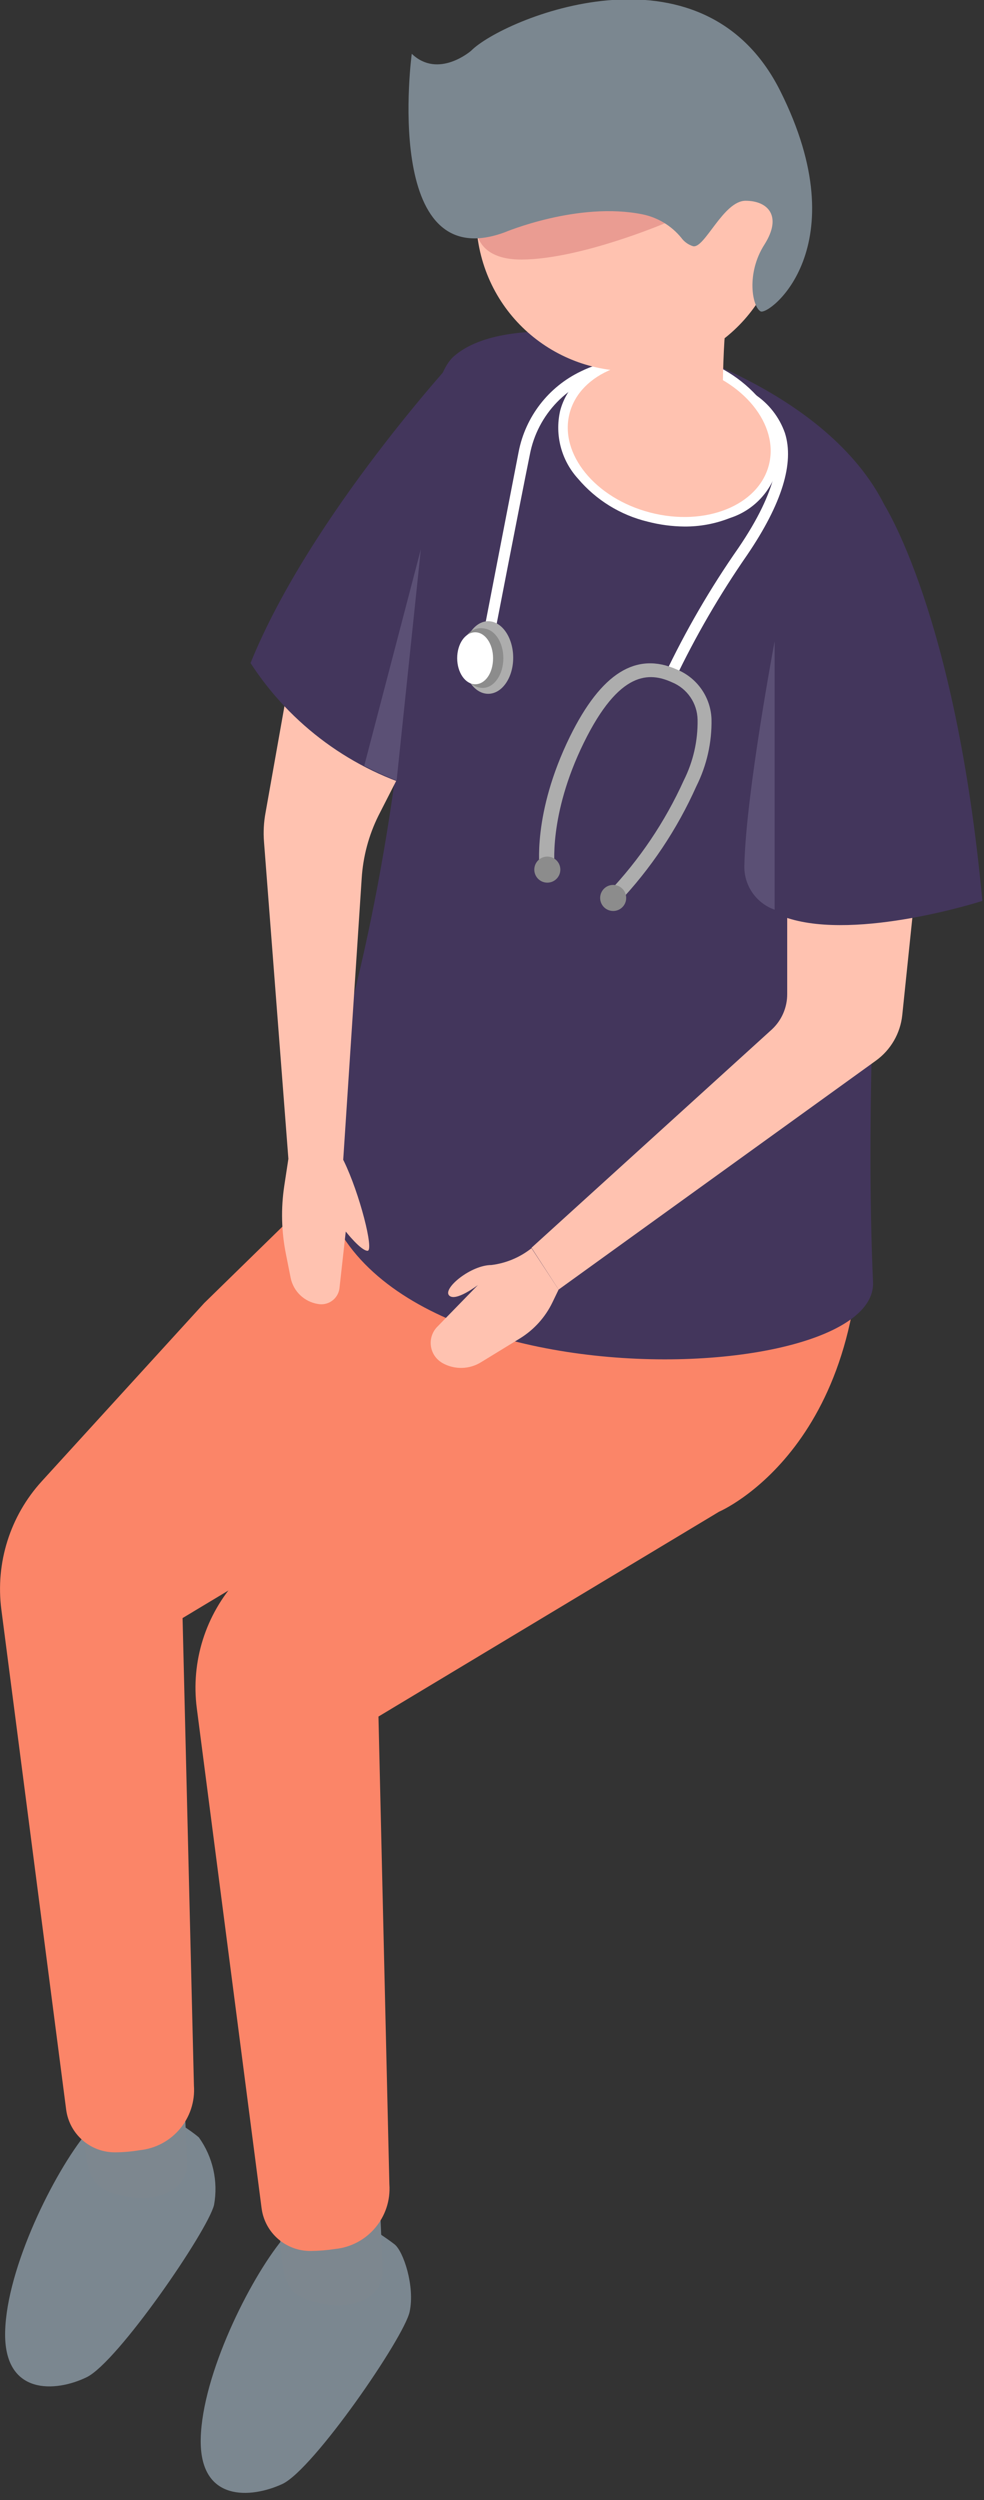
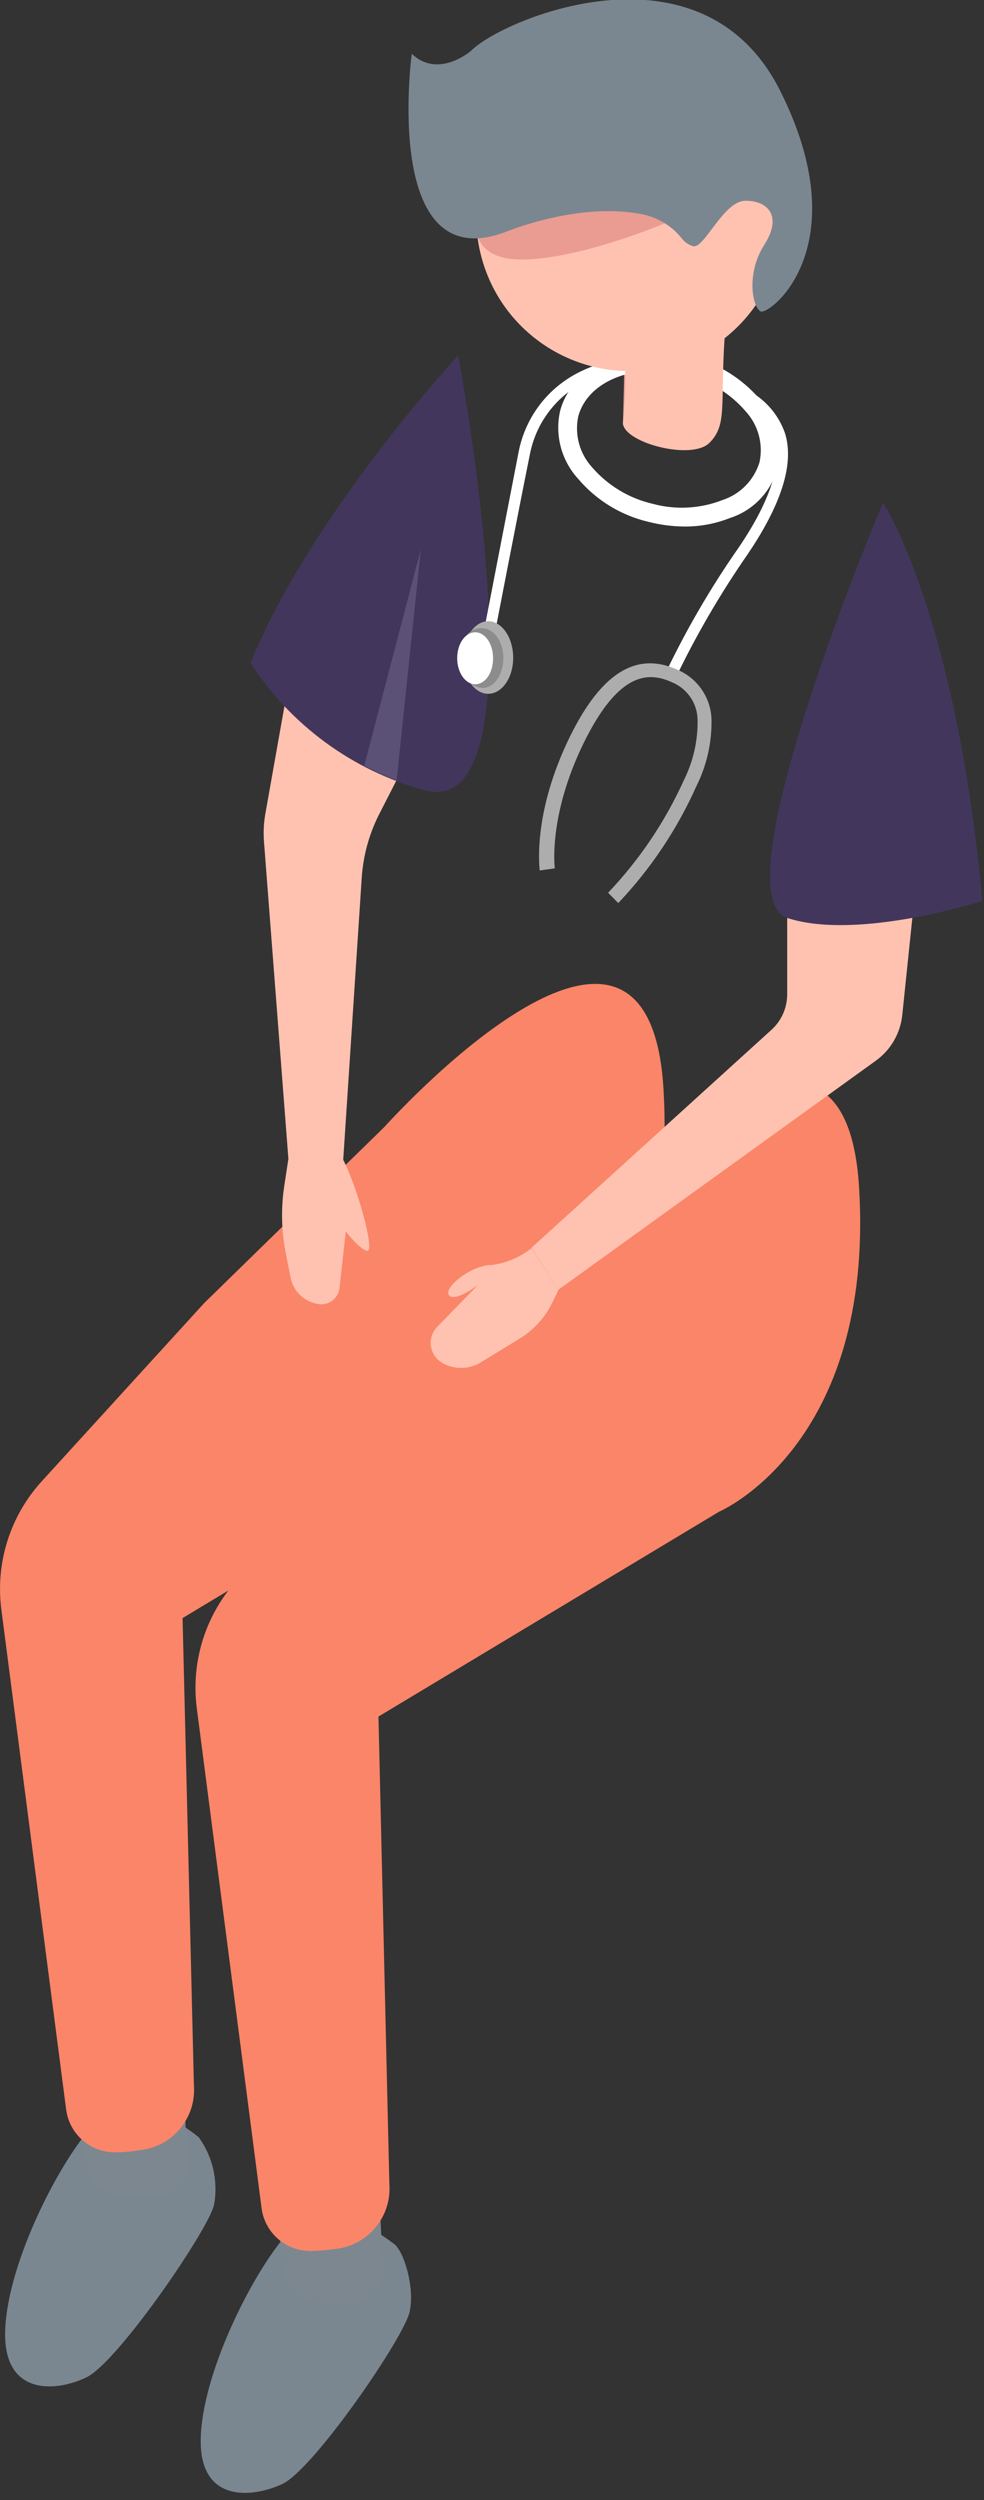
<svg xmlns="http://www.w3.org/2000/svg" height="165" viewBox="0 0 65 165" width="65">
  <rect x="0" y="0" width="65" height="165" fill="#333333" stroke="none" />
  <g fill="none" transform="translate(0 -1)">
    <path d="m24.35 147.94s-3.53-1.78-5.7.87-5.29 8.9-5.39 13.13 3.34 3.95 5.39 3 8.05-9.67 8.41-11.37-.42-4-1-4.45-1.71-1.18-1.71-1.18z" fill="#7b8790" />
    <path d="m25.12 147.09.16 3.66c.044.772-.34 1.506-1 1.91-.831.451-1.792.599-2.72.42-2.66-.44-2.9-1.2-3.08-4.86s6.64-1.13 6.64-1.13z" fill="#7d878f" />
    <path d="m11.43 140.89s-3.53-1.79-5.7.86-5.29 8.91-5.39 13.14 3.34 4 5.39 3 8-9.67 8.41-11.37c.282-1.558-.078-3.163-1-4.45-.57-.5-1.71-1.18-1.71-1.18z" fill="#7b8790" />
    <path d="m12.2 140 .16 3.66c.045.77-.34 1.501-1 1.9-.84.467-1.817.623-2.76.44-2.66-.43-2.9-1.19-3.08-4.85s6.68-1.15 6.68-1.15z" fill="#7d878f" />
    <path d="m43.83 72.9c-1-17-18.43 2.47-18.43 2.47l-11.91 11.63-10.73 11.76c-2.093 2.293-3.07 5.391-2.67 8.47l4.28 33c.213 1.628 1.609 2.839 3.25 2.82.536-.003 1.071-.05 1.6-.14 2.156-.216 3.747-2.109 3.59-4.27l-.75-30.85 22.52-13.53s10.27-4.35 9.25-21.36z" fill="#fb8568" />
    <path d="m56.75 79.4c-1-17-18.43 2.47-18.43 2.47l-11.91 11.64-10.73 11.75c-2.098 2.294-3.079 5.397-2.68 8.48l4.28 33c.213 1.628 1.609 2.839 3.25 2.82.536-.005 1.071-.048 1.6-.13 2.156-.216 3.747-2.109 3.59-4.27l-.72-30.87 22.5-13.52s10.27-4.36 9.25-21.37z" fill="#fb8568" />
-     <path d="m46.55 24.77c13.17 5.49 12.89 13.23 12.89 13.23s-2.62 28.55-1.77 47.62c.35 8-42.36 8.51-36-12.74 7.59-25.03 4.81-45.33 8.33-48.38s13.15-1.14 16.55.27z" fill="#43365c" />
    <path d="m47.87 23.35s-1.14 4.13-6.72 5.71l.09-3.76z" fill="#ea9c92" />
    <path d="m52 58.89v7.72c.003.878-.36 1.719-1 2.32l-15.89 14.42 1.79 2.76 20.96-15.11c.98-.707 1.613-1.798 1.74-3l1.4-13.49z" fill="#ffc2b0" />
    <path d="m58.33 34.18s4.8 7.24 6.56 26.28c0 0-8.21 2.64-12.87 1.13s6.31-27.41 6.31-27.41z" fill="#43365c" />
-     <path d="m51.17 43.32s-1.9 10.07-2 14.8c-.04 1.305.769 2.485 2 2.92z" fill="#5b5075" />
    <g fill="#ffc2b0" transform="translate(17 44)">
      <path d="m2.05 33.48-.27 1.77c-.229 1.505-.192 3.038.11 4.53l.31 1.56c.184.892.901 1.577 1.8 1.72.322.061.654-.011.922-.2s.447-.477.498-.8l.42-3.78s1 1.27 1.44 1.27-.52-3.78-1.57-5.93-3.66-.14-3.66-.14z" />
      <path d="m10.78 5.39-2.78 5.44c-.646 1.301-1.023 2.72-1.11 4.17l-1.22 18.57-3.62-.09-1.61-20.91c-.052-.645-.018-1.294.1-1.93l1.89-10.64zm9.12 36.72-.41.85c-.473.978-1.215 1.8-2.14 2.37l-2.55 1.56c-.786.498-1.782.522-2.59.06l-.09-.06c-.38-.256-.624-.669-.664-1.125-.041-.456.126-.906.454-1.225l2.66-2.73s-1.5 1.15-1.91.68 1.45-2 2.8-2c.968-.12 1.885-.504 2.65-1.11z" />
    </g>
    <path d="m30.26 24.46s-9.76 10.54-13.71 20.3c2.659 4.103 6.735 7.086 11.45 8.38 8.18 2.37 2.26-28.68 2.26-28.68z" fill="#43365c" />
    <path d="m26.2 52.51 1.6-15.26-3.74 14.29c.695.363 1.409.686 2.14.97z" fill="#5b5075" />
    <path d="m32.61 43.19-.72-.14s1.69-8.75 2.37-12.23c.451-2.321 1.976-4.291 4.11-5.31.64-.32 1.74-.72 2.13-.53l-.32.66c-2.639.597-4.674 2.702-5.18 5.36-.7 3.44-2.39 12.19-2.39 12.19z" fill="#fff" />
    <path d="m33.9 44.41c0 1.32-.74 2.38-1.65 2.38s-1.65-1.06-1.65-2.38.74-2.41 1.65-2.41 1.65 1.09 1.65 2.41z" fill="#adadad" />
    <ellipse cx="31.89" cy="44.44" fill="#8c8c8c" rx="1.36" ry="1.96" />
    <path d="m30.85 42.92c.293-.399.812-.562 1.28-.4.52.21-.24 3.85-.24 3.85s-.73.15-1.29-.88c-.411-.835-.315-1.83.25-2.57z" fill="#8c8c8c" />
    <path d="m32.57 44.44c0 1-.53 1.72-1.18 1.72s-1.19-.77-1.19-1.72.53-1.71 1.19-1.71 1.18.77 1.18 1.71zm19.28-14.86c-.368-1.049-1.071-1.949-2-2.56l-.08.88c.668.466 1.161 1.142 1.4 1.92.37 1.2.26 3.45-2.39 7.34-1.862 2.665-3.498 5.482-4.89 8.42.194.043.38.118.55.22-.2-.11-.19-.13 0 0 .046.017.09.041.13.07 1.373-2.874 2.975-5.633 4.79-8.25 2.29-3.37 3.12-6.06 2.49-8.04z" fill="#fff" />
    <path d="m40.84 60.6-.67-.68c2.07-2.176 3.76-4.684 5-7.42.622-1.24.934-2.613.91-4-.019-1.087-.684-2.058-1.69-2.47-1.48-.67-3.47-.81-5.83 4s-1.92 8.25-1.91 8.28l-1 .14c0-.15-.51-3.72 2-8.84 2.06-4.18 4.37-5.63 7.07-4.42 1.332.547 2.223 1.821 2.28 3.26.032 1.539-.311 3.063-1 4.44-1.271 2.844-3.015 5.451-5.16 7.71z" fill="#adadad" />
-     <path d="m37 58.55c-.063.343-.327.614-.669.685s-.692-.07-.888-.358c-.196-.288-.199-.667-.006-.958.192-.291.541-.437.883-.37.462.091.766.537.68 1zm4.35 1.87c-.063.343-.327.614-.669.685s-.692-.07-.888-.358c-.196-.288-.199-.667-.006-.958.192-.291.541-.437.883-.37.462.091.766.537.68 1z" fill="#8c8c8c" />
    <path d="m45.2 35.75c-.813-.008-1.623-.116-2.41-.32-1.8-.432-3.415-1.427-4.61-2.84-1.1-1.208-1.54-2.877-1.18-4.47.78-3 4.63-4.61 8.6-3.59 1.797.438 3.41 1.432 4.61 2.84 1.132 1.188 1.573 2.874 1.166 4.464-.407 1.59-1.603 2.858-3.166 3.356-.958.379-1.98.569-3.01.56zm-2-10.28c-2.44 0-4.49 1.14-5 3-.259 1.204.08 2.46.91 3.37 1.045 1.206 2.445 2.05 4 2.41 1.527.415 3.147.327 4.62-.25 1.169-.384 2.079-1.313 2.44-2.49.26-1.206-.083-2.463-.92-3.37-1.042-1.209-2.444-2.053-4-2.41-.67-.169-1.359-.256-2.05-.26z" fill="#fff" />
-     <ellipse cx="44.202" cy="29.984" fill="#ffc2b0" rx="5" ry="6.8" transform="matrix(.251 -.968 .968 .251 4.087 65.25)" />
    <path d="m51.42 12.83c1.391 5.423-1.876 10.948-7.299 12.341-5.423 1.393-10.949-1.873-12.343-7.296-1.394-5.423 1.87-10.949 7.292-12.345 2.606-.671 5.371-.278 7.688 1.091 2.316 1.369 3.994 3.603 4.662 6.209z" fill="#ffc2b0" />
    <path d="m43.93 15.73s-5.59 2.38-9.46 2.4-3-3.21-3-3.21l11.48-1.64z" fill="#ea9c92" />
    <path d="m41.27 24.17c.08 1.567.04 3.139-.12 4.7-.07 1.32 4.52 2.55 5.71 1.36s.72-2.42 1-6.88-6.59.82-6.59.82z" fill="#ffc2b0" />
    <path d="m33.32 16.34s4.87-2.06 9.14-1.19c.998.208 1.894.752 2.54 1.54.193.266.466.463.78.56.76.18 2-3 3.47-3s2.45 1 1.24 2.9-.8 4.09-.25 4.4 6.48-4.22 1.3-14.55-18.37-4.73-20.42-2.65c0 0-2.16 1.88-3.92.2 0 0-1.99 14.75 6.12 11.79z" fill="#7b8790" />
  </g>
</svg>